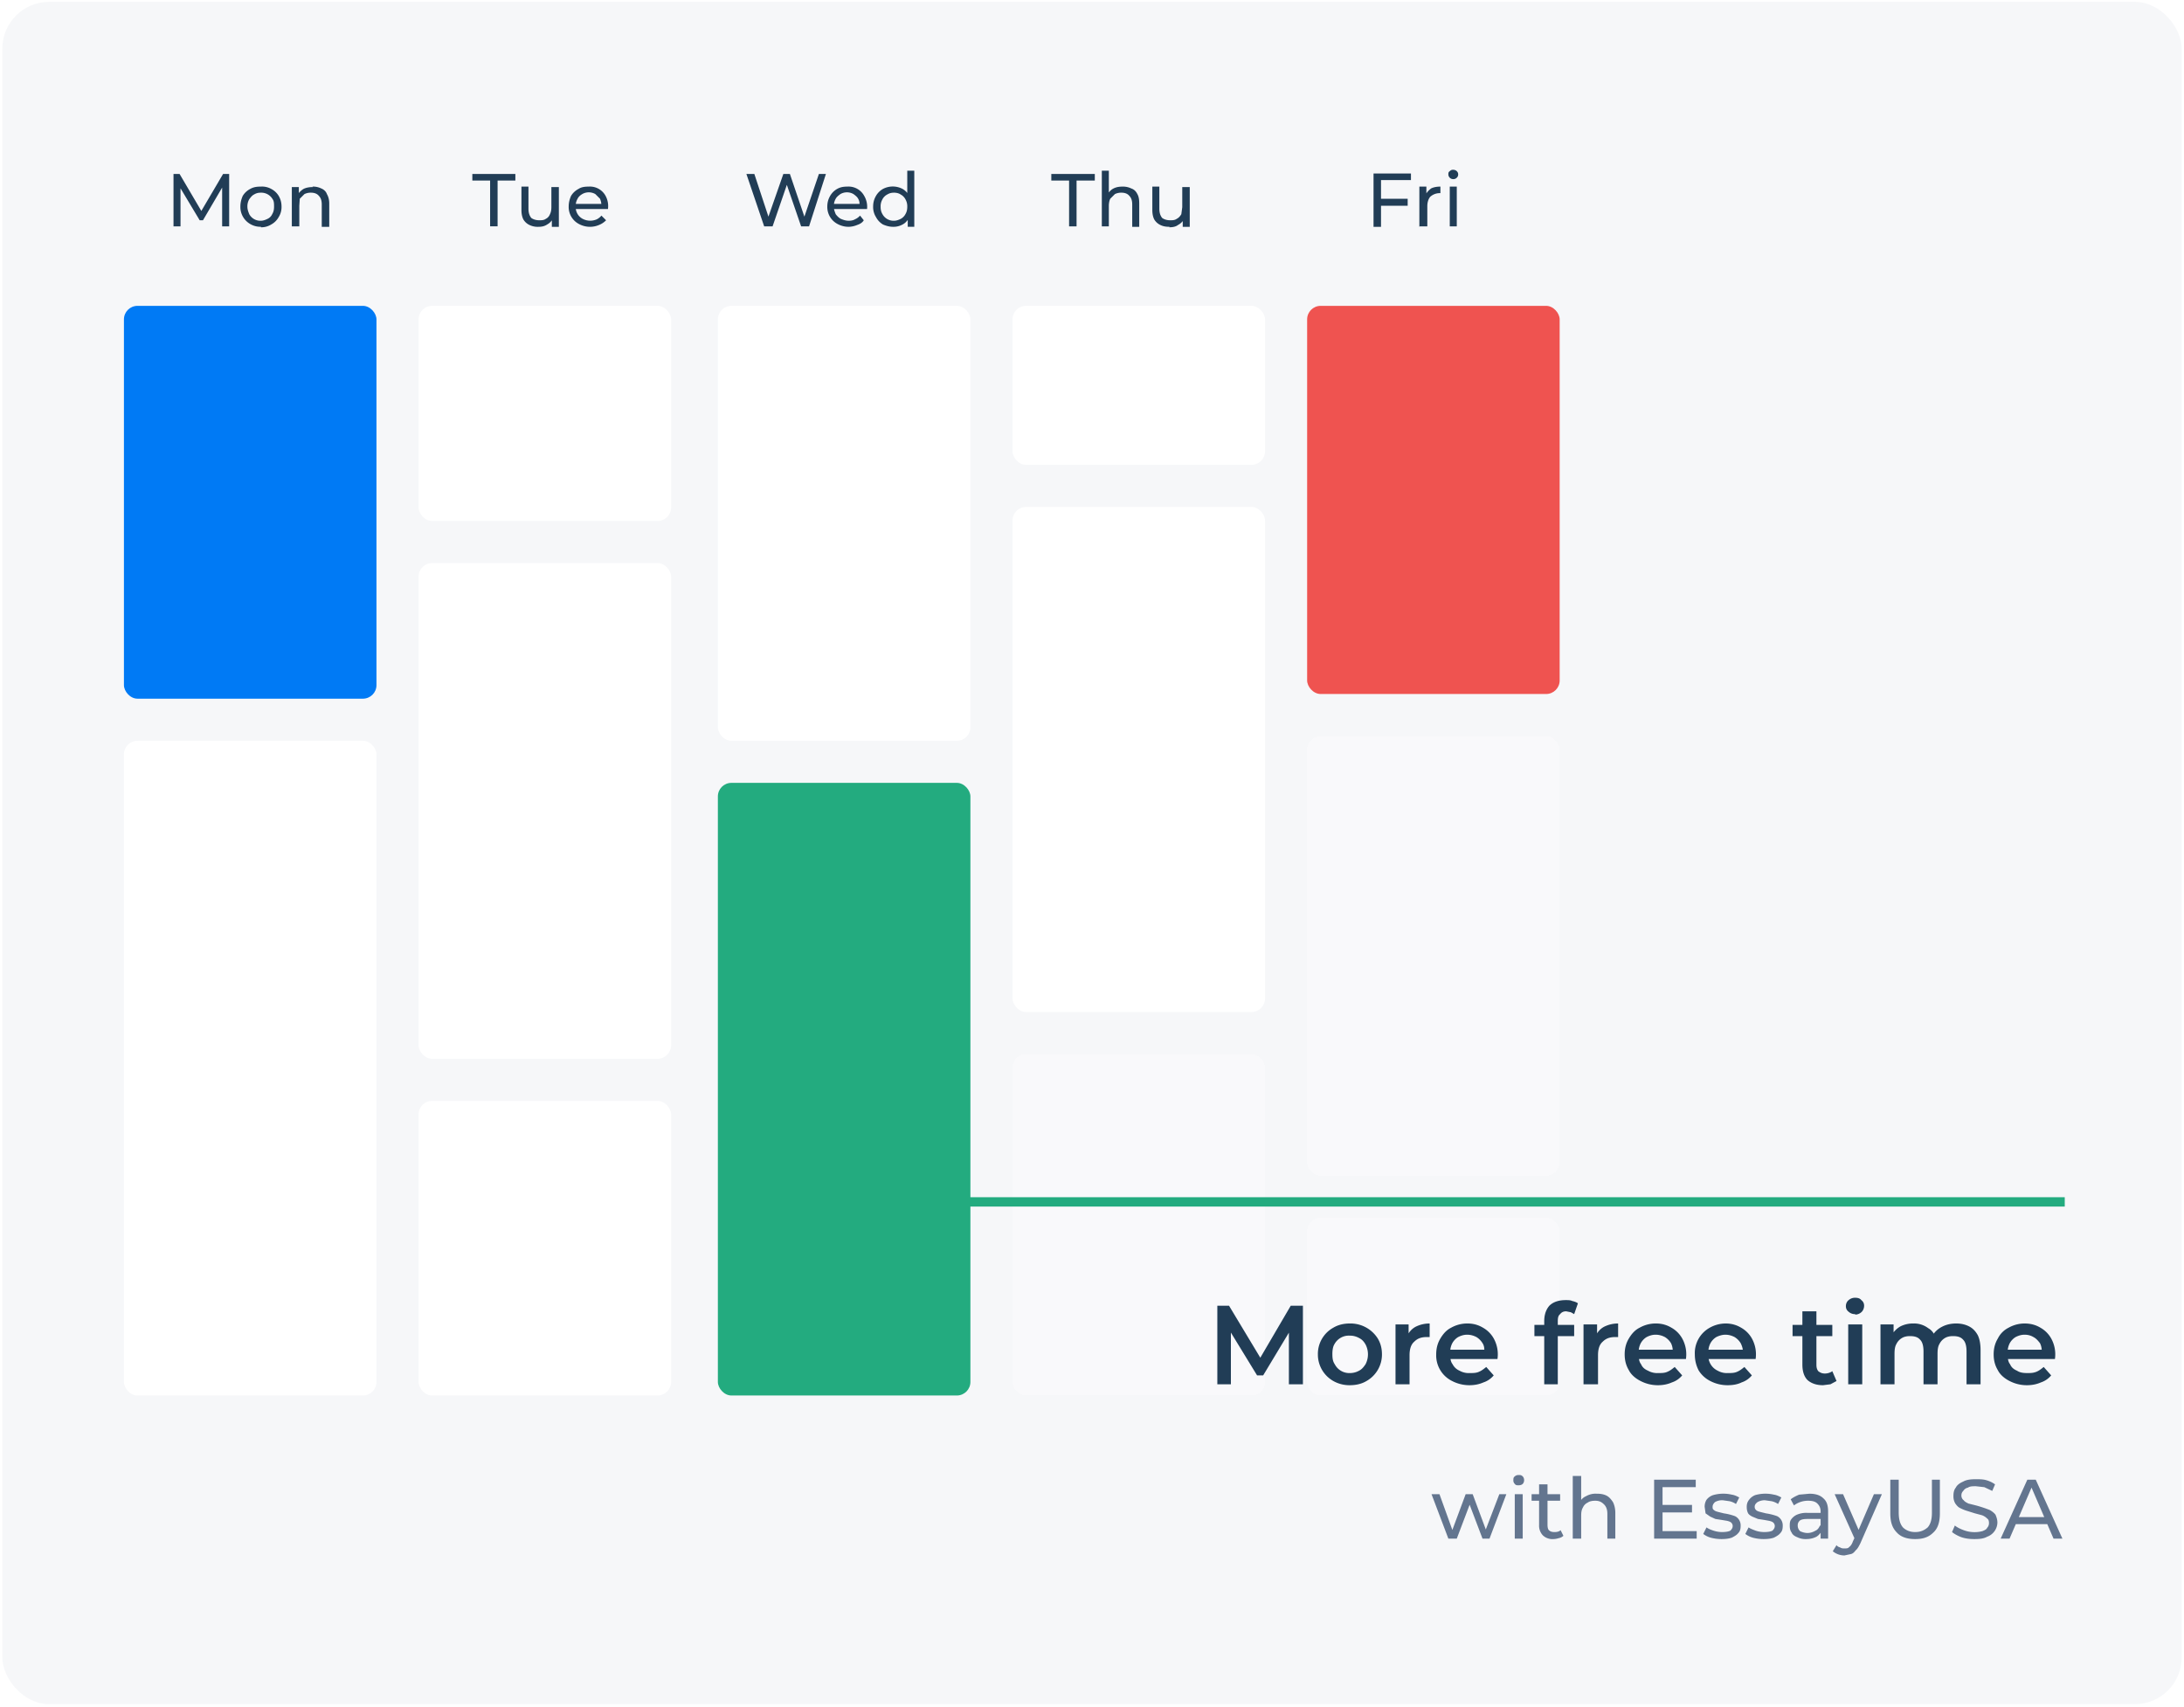
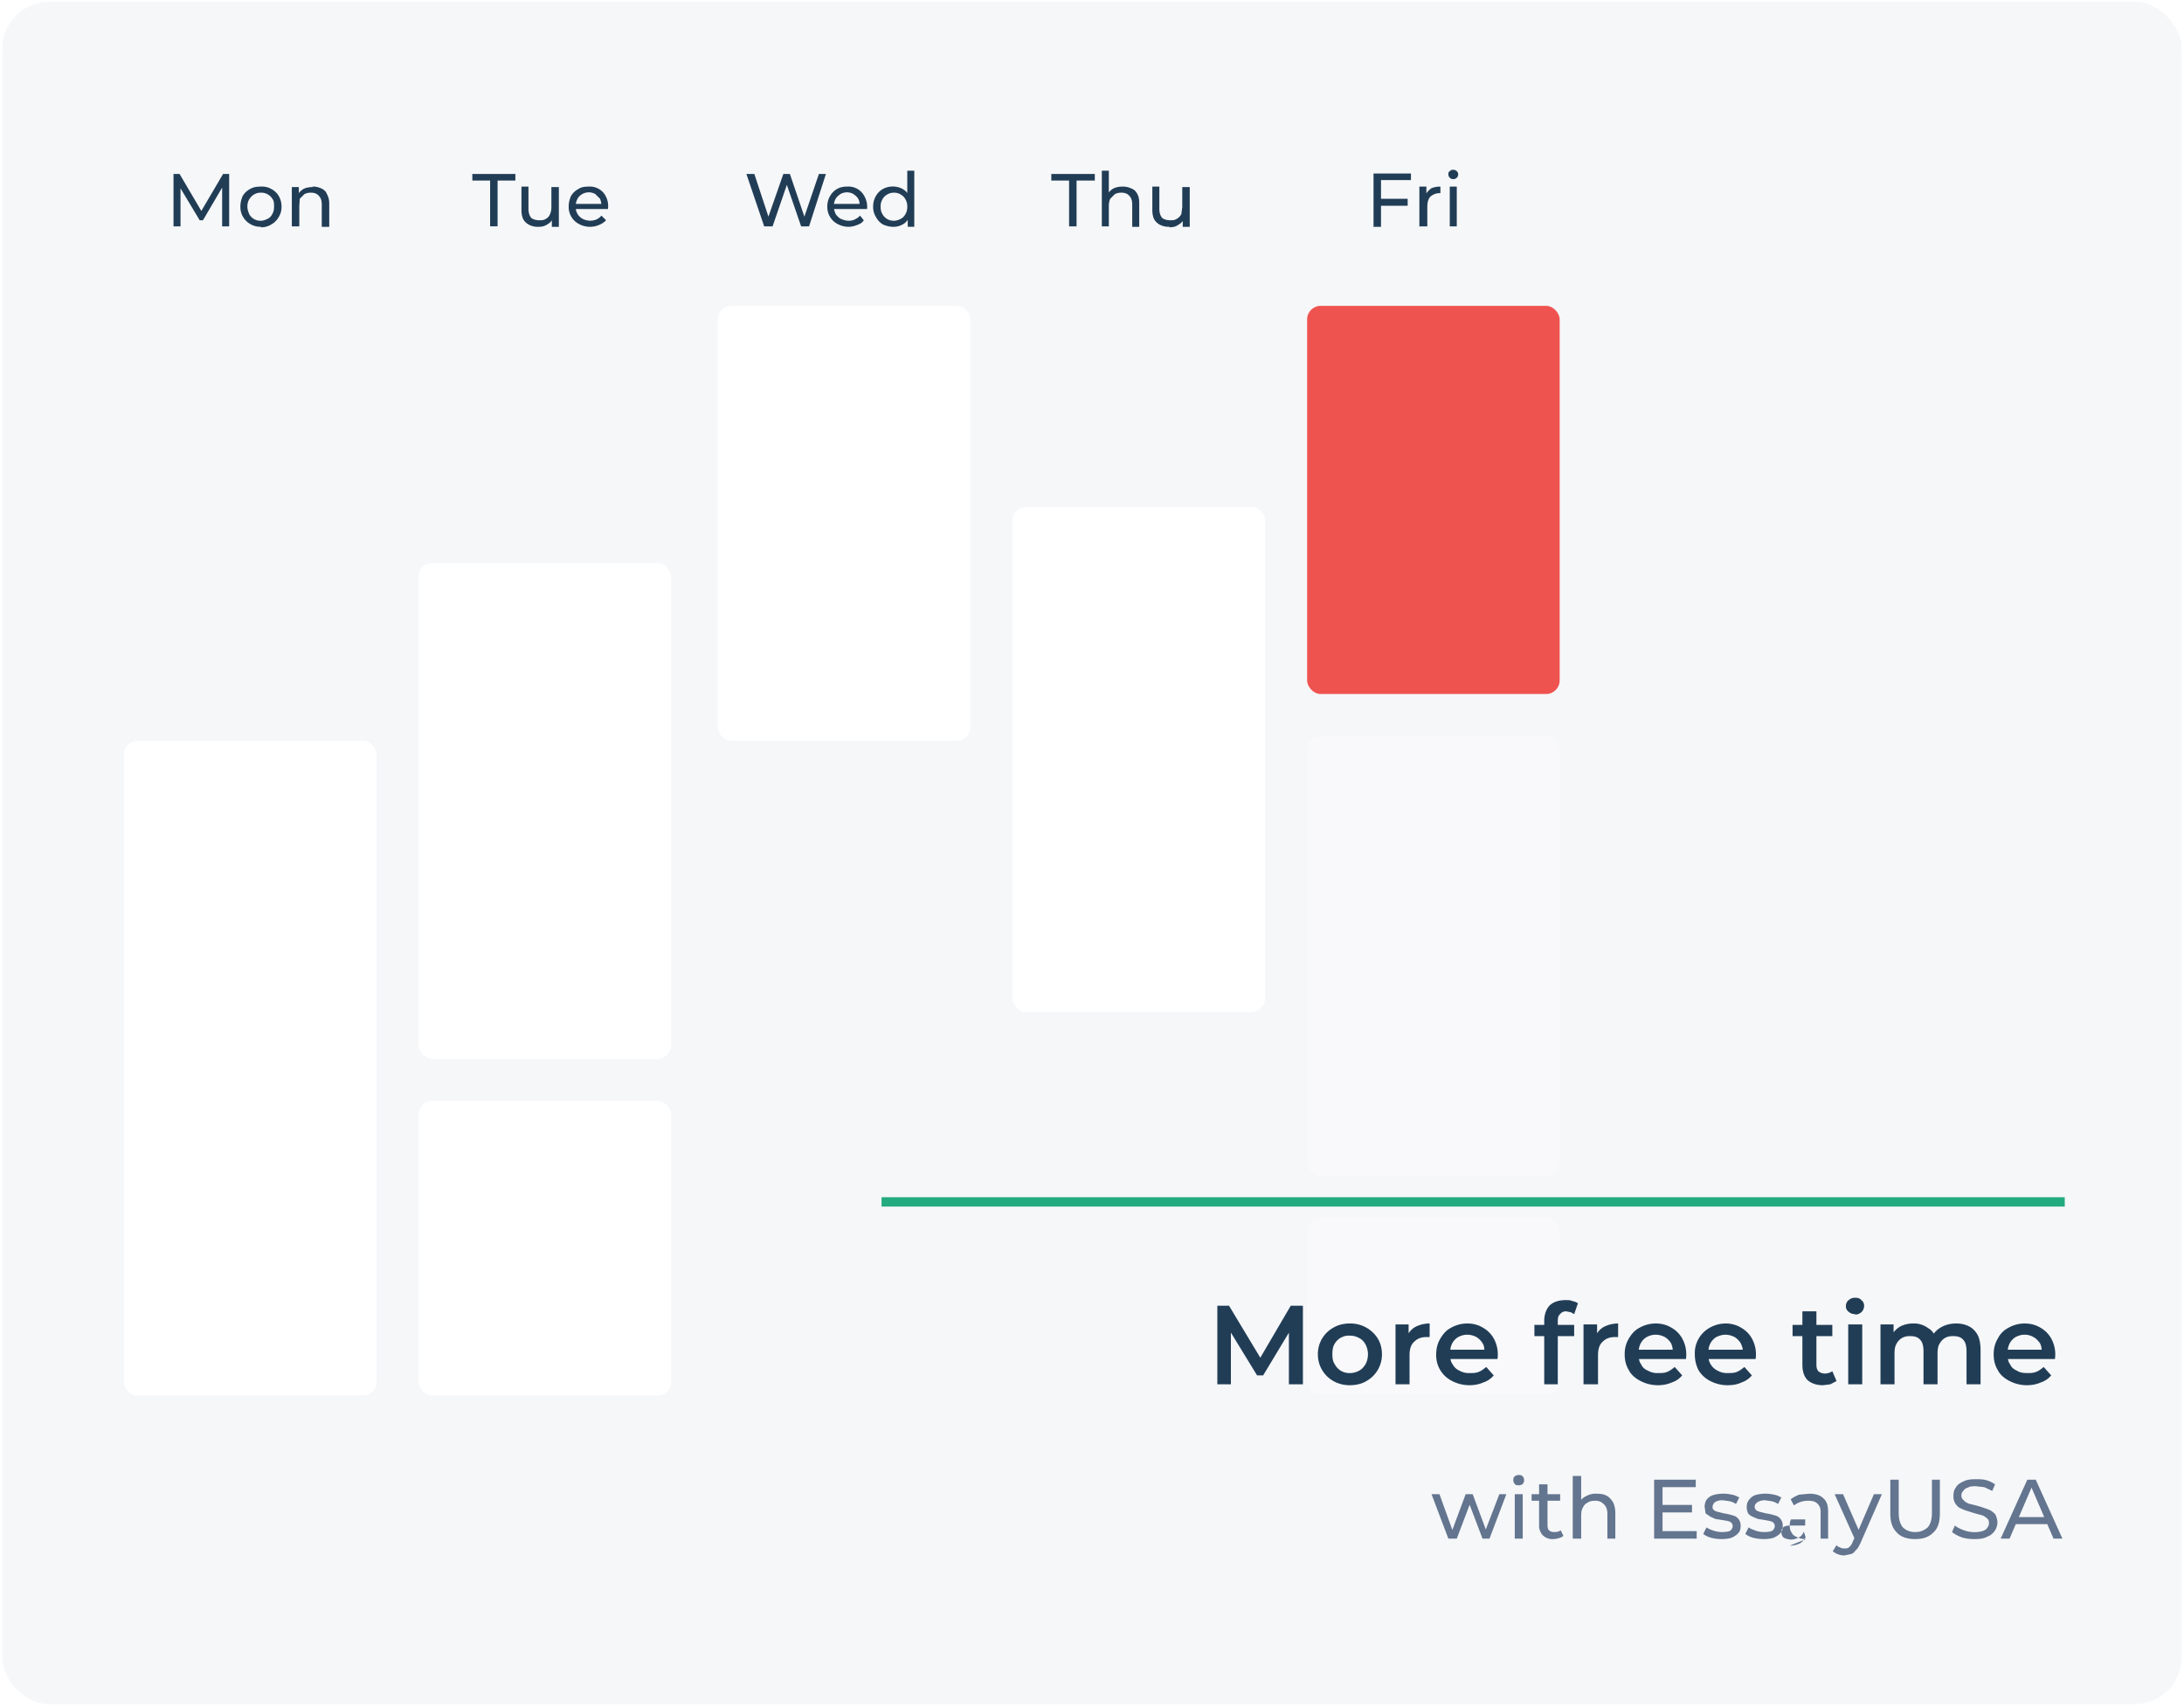
<svg xmlns="http://www.w3.org/2000/svg" width="467" height="365" fill="none">
  <rect width="466" height="364" x=".5" y=".4" fill="#F6F7F9" rx="10" />
  <path fill="#213D56" d="M37.1 48.4V37.2h1.3l5 8.5h-.7l5-8.5H49v11.2h-1.5v-8.8h.3l-4.4 7.5h-.7l-4.5-7.5h.4v8.8h-1.5Zm18.7.1c-.9 0-1.6-.2-2.3-.6a4.2 4.2 0 0 1-2.1-3.7c0-.9.2-1.6.5-2.3a4 4 0 0 1 1.6-1.5c.7-.4 1.4-.5 2.3-.5a4 4 0 0 1 2.2.5 4 4 0 0 1 1.6 1.5c.4.7.6 1.4.6 2.3a4 4 0 0 1-.6 2.2A4 4 0 0 1 58 48a4 4 0 0 1-2.2.6Zm0-1.3c.5 0 1-.2 1.4-.4a2 2 0 0 0 1-1c.3-.5.4-1 .4-1.6 0-.6 0-1.2-.3-1.6a2.8 2.8 0 0 0-2.5-1.4c-.6 0-1 .1-1.5.4-.4.2-.7.6-1 1a3 3 0 0 0-.4 1.6c0 .6.2 1.1.4 1.6a2.7 2.7 0 0 0 2.5 1.4Zm11-7.3a4 4 0 0 1 1.9.4c.5.2 1 .6 1.2 1.2.3.5.5 1.2.5 2v5h-1.6v-4.8c0-.8-.2-1.4-.6-1.8-.4-.5-1-.7-1.7-.7a3 3 0 0 0-1.4.3l-1 1L64 44v4.4h-1.6V40h1.5v2.3l-.3-.6c.3-.5.8-1 1.3-1.3.6-.3 1.3-.4 2-.4Zm38 8.5v-9.8H101v-1.4h9.2v1.4h-3.8v9.8h-1.6Zm10.3.1a4 4 0 0 1-1.9-.4 3 3 0 0 1-1.3-1.2c-.3-.6-.4-1.3-.4-2v-5h1.5v4.7c0 .9.2 1.5.6 2 .4.3 1 .5 1.7.5.5 0 1 0 1.4-.3.4-.2.7-.5.9-1 .2-.4.3-.9.3-1.5V40h1.6v8.5H118v-2.3l.2.6A3 3 0 0 1 117 48c-.6.4-1.2.5-1.9.5Zm11 0a5 5 0 0 1-2.3-.6 4.1 4.1 0 0 1-2.2-3.7c0-.9.2-1.6.5-2.3a4 4 0 0 1 1.6-1.5c.6-.4 1.3-.5 2.2-.5a3.8 3.8 0 0 1 3.6 2 4.6 4.6 0 0 1 .5 2.8h-7.2v-1.1h6.4l-.6.4c0-.6-.1-1-.3-1.5l-1-1a2.8 2.8 0 0 0-2.8 0c-.5.3-.8.6-1 1a3 3 0 0 0-.4 1.5v.3a2.8 2.8 0 0 0 1.5 2.5 3.5 3.5 0 0 0 3 .1 3 3 0 0 0 1-.8l1 1c-.5.5-1 .8-1.5 1a5 5 0 0 1-2 .4Zm37.3-.1-3.8-11.2h1.7l3.4 10.3h-.8l3.6-10.3h1.4l3.5 10.3h-.8l3.5-10.3h1.5L173 48.4h-1.7l-3.3-9.6h.5l-3.3 9.6h-1.7Zm18.1.1a5 5 0 0 1-2.4-.6 4.1 4.1 0 0 1-2.2-3.7c0-.9.2-1.6.6-2.3a4 4 0 0 1 1.5-1.5c.7-.4 1.4-.5 2.2-.5a3.8 3.8 0 0 1 3.6 2 4.6 4.6 0 0 1 .6 2.8H178v-1.1h6.5l-.7.4c0-.6 0-1-.3-1.5-.2-.4-.6-.7-1-1a2.8 2.8 0 0 0-2.8 0c-.4.3-.8.6-1 1a3 3 0 0 0-.4 1.5v.3c0 .5.2 1 .4 1.5.3.4.7.8 1.1 1 .5.2 1 .4 1.7.4.5 0 1-.1 1.3-.3a3 3 0 0 0 1.1-.8l.8 1c-.3.5-.8.8-1.4 1a5 5 0 0 1-1.9.4Zm9.5 0c-.8 0-1.5-.2-2.2-.5a4 4 0 0 1-1.5-1.6 4 4 0 0 1-.6-2.2c0-.9.2-1.6.6-2.3a4 4 0 0 1 1.5-1.5 4.5 4.5 0 0 1 4.2 0c.5.3 1 .7 1.3 1.4.4.6.6 1.4.6 2.4a5 5 0 0 1-.5 2.4c-.4.6-.8 1.1-1.4 1.4a4 4 0 0 1-2 .5Zm.2-1.3c.5 0 1-.2 1.4-.4.4-.2.8-.6 1-1 .3-.5.4-1 .4-1.6a3 3 0 0 0-.4-1.6c-.2-.4-.6-.8-1-1-.4-.3-1-.4-1.4-.4-.6 0-1 .1-1.5.4-.4.2-.8.6-1 1a3 3 0 0 0-.4 1.6c0 .6.1 1.1.4 1.6a2.7 2.7 0 0 0 2.5 1.4Zm2.9 1.2v-4.3l-.1-2v-5.6h1.5v12h-1.4Zm34.5 0v-9.8h-3.8v-1.4h9.3v1.4h-3.9v9.8h-1.6Zm11.5-8.5a4 4 0 0 1 1.8.4c.6.2 1 .6 1.3 1.2.3.5.4 1.2.4 2v5h-1.5v-4.8c0-.8-.2-1.4-.6-1.8-.4-.5-1-.7-1.7-.7a3 3 0 0 0-1.4.3l-1 1c-.2.4-.3 1-.3 1.5v4.4h-1.5V36.5h1.5v5.7l-.3-.6c.3-.5.7-1 1.3-1.3.6-.3 1.2-.4 2-.4Zm10 8.6c-.8 0-1.4-.1-2-.4a3 3 0 0 1-1.3-1.2c-.3-.6-.4-1.3-.4-2v-5h1.5v4.7c0 .9.2 1.5.6 2 .4.3 1 .5 1.7.5.5 0 1 0 1.4-.3.4-.2.7-.5 1-1l.2-1.5V40h1.6v8.5h-1.5v-2.3l.3.6a3 3 0 0 1-1.3 1.3c-.5.4-1.2.5-1.9.5Zm45.1-6h5.8V44h-5.8v-1.4Zm.1 6h-1.6V37.1h8v1.4h-6.4v9.8Zm8.2 0v-8.6h1.5v2.3l-.2-.5c.3-.6.7-1 1.2-1.4.6-.3 1.3-.4 2-.4v1.4h-.2a3 3 0 0 0-2 .8c-.4.5-.6 1.2-.6 2v4.3h-1.6Zm6.5 0v-8.6h1.5v8.5H310Zm.7-10.2a1 1 0 0 1-.7-.3 1 1 0 0 1-.3-.7c0-.3 0-.5.3-.7.2-.2.4-.3.7-.3.3 0 .6.1.8.3.2.2.3.4.3.7 0 .3-.1.5-.3.7a1 1 0 0 1-.8.3Z" />
  <g filter="url(#a)">
-     <rect width="54" height="84" x="26.5" y="62.4" fill="#007AF5" rx="2.9" />
-   </g>
+     </g>
  <g filter="url(#b)">
-     <rect width="54" height="46" x="89.5" y="62.4" fill="#fff" rx="2.9" />
-   </g>
+     </g>
  <g filter="url(#c)">
    <rect width="54" height="140" x="26.5" y="155.4" fill="#fff" rx="2.9" />
  </g>
  <g filter="url(#d)">
    <rect width="54" height="93" x="153.5" y="62.4" fill="#fff" rx="2.9" />
  </g>
  <g filter="url(#e)">
-     <rect width="54" height="34" x="216.5" y="62.4" fill="#fff" rx="2.9" />
-   </g>
+     </g>
  <g filter="url(#f)">
    <rect width="54" height="108" x="216.5" y="105.4" fill="#fff" rx="2.9" />
  </g>
  <g filter="url(#g)">
    <rect width="54" height="83" x="279.5" y="62.4" fill="#EF5350" rx="2.9" />
  </g>
  <g filter="url(#h)">
    <rect width="54" height="94" x="279.5" y="154.4" fill="#fff" fill-opacity=".3" rx="2.9" shape-rendering="crispEdges" />
  </g>
  <g filter="url(#i)">
    <rect width="54" height="38" x="279.5" y="257.4" fill="#fff" fill-opacity=".3" rx="2.9" shape-rendering="crispEdges" />
  </g>
  <g filter="url(#j)">
-     <rect width="54" height="73" x="216.5" y="222.4" fill="#fff" fill-opacity=".3" rx="2.9" shape-rendering="crispEdges" />
-   </g>
+     </g>
  <g filter="url(#k)">
-     <rect width="54" height="131" x="153.5" y="164.4" fill="#23AB7F" rx="2.9" />
-   </g>
+     </g>
  <g filter="url(#l)">
    <rect width="54" height="106" x="89.5" y="117.4" fill="#fff" rx="2.9" />
  </g>
  <g filter="url(#m)">
    <rect width="54" height="63" x="89.5" y="232.4" fill="#fff" rx="2.9" />
  </g>
  <g filter="url(#n)">
    <path stroke="#23AB7F" stroke-width="2" d="M188.5 253h253" />
  </g>
  <path fill="#213D56" d="M260.3 296v-16.8h2.5l7.4 12.3h-1.4l7.2-12.3h2.6V296h-3v-12.2h.7l-6.2 10.3h-1.3l-6.3-10.3h.7V296h-3Zm28.3.2a7 7 0 0 1-3.5-.9 6.5 6.5 0 0 1-3.3-5.7 6.4 6.4 0 0 1 3.3-5.7c1-.6 2.2-.9 3.5-.9a6.9 6.9 0 0 1 6 3.2c.6 1 .9 2.1.9 3.4a6.5 6.5 0 0 1-3.3 5.7c-1 .6-2.2.9-3.6.9Zm0-2.6a4 4 0 0 0 2-.5c.6-.3 1-.8 1.4-1.4a4.6 4.6 0 0 0 0-4.2c-.4-.7-.8-1.1-1.4-1.4a4 4 0 0 0-2-.5 3.5 3.5 0 0 0-3.3 1.9c-.3.5-.4 1.3-.4 2 0 1 .1 1.6.5 2.2a3.5 3.5 0 0 0 3.3 1.9Zm9.8 2.4v-12.8h2.8v3.5l-.3-1a4 4 0 0 1 1.8-2c.8-.4 1.8-.7 3-.7v2.9h-.6c-1.2 0-2 .3-2.7 1-.7.6-1 1.6-1 2.9v6.2h-3Zm15.8.2a8 8 0 0 1-3.7-.9 6.1 6.1 0 0 1-3.4-5.7c0-1.3.3-2.4.9-3.4.6-1 1.3-1.8 2.3-2.3a7 7 0 0 1 3.5-.9c1.2 0 2.3.3 3.3.9a6 6 0 0 1 2.3 2.3 7 7 0 0 1 .8 4.4h-10.7v-2h9.1l-1.2.6c0-.8 0-1.4-.4-2a4 4 0 0 0-1.3-1.3c-.6-.3-1.2-.5-2-.5-.7 0-1.3.2-1.9.5-.5.3-1 .8-1.3 1.4a4 4 0 0 0-.4 2v.4c0 .8.1 1.5.5 2a3 3 0 0 0 1.5 1.4 4 4 0 0 0 2.2.5c.7 0 1.4 0 2-.3.5-.2 1-.6 1.5-1l1.6 1.8c-.6.7-1.3 1.2-2.2 1.5-.9.4-1.9.6-3 .6Zm16-.2v-13.5c0-1.4.4-2.5 1.1-3.3.8-.8 2-1.2 3.5-1.2.5 0 1 0 1.4.2.5.1 1 .3 1.2.5l-.8 2.3-.7-.4-1-.2c-.6 0-1 .2-1.3.6-.4.3-.5.8-.5 1.5V296h-3Zm-2.1-10.3v-2.4h8.5v2.4h-8.5Zm10.5 10.3v-12.8h2.9v3.5l-.3-1a4 4 0 0 1 1.8-2c.8-.4 1.8-.7 3-.7v2.9h-.6c-1.2 0-2 .3-2.7 1-.7.6-1 1.6-1 2.9v6.2h-3Zm16 .2a8 8 0 0 1-3.8-.9c-1-.5-2-1.3-2.5-2.3-.6-1-.9-2.1-.9-3.4 0-1.3.3-2.4.9-3.4.6-1 1.3-1.8 2.3-2.3a7 7 0 0 1 3.5-.9c1.2 0 2.3.3 3.3.9a6 6 0 0 1 2.3 2.3 7 7 0 0 1 .8 4.4h-10.7v-2h9.1l-1.2.6c0-.8-.1-1.4-.4-2a4 4 0 0 0-1.3-1.3c-.6-.3-1.2-.5-2-.5-.7 0-1.3.2-1.9.5-.5.3-1 .8-1.3 1.4a4 4 0 0 0-.4 2v.4c0 .8.1 1.5.5 2 .3.7.8 1.1 1.5 1.4a4 4 0 0 0 2.2.5c.7 0 1.4 0 2-.3.5-.2 1-.6 1.5-1l1.6 1.8c-.6.7-1.3 1.2-2.2 1.5-.9.4-1.9.6-3 .6Zm14.8 0a8 8 0 0 1-3.7-.9c-1-.5-1.9-1.3-2.5-2.3-.5-1-.8-2.1-.8-3.4a6.2 6.2 0 0 1 3.2-5.7 7 7 0 0 1 3.4-.9c1.2 0 2.3.3 3.3.9a6 6 0 0 1 2.3 2.3 7 7 0 0 1 .8 4.4h-10.7v-2h9.1l-1.1.6c0-.8-.2-1.4-.5-2a4 4 0 0 0-1.3-1.3c-.6-.3-1.2-.5-2-.5-.6 0-1.3.2-1.9.5-.5.3-1 .8-1.3 1.4a4 4 0 0 0-.4 2v.4a3.5 3.5 0 0 0 2 3.4 4 4 0 0 0 2.2.5c.7 0 1.4 0 2-.3.5-.2 1-.6 1.5-1l1.6 1.8c-.6.7-1.3 1.2-2.2 1.5-.8.4-1.8.6-3 .6Zm20.4 0c-1.4 0-2.5-.4-3.3-1.1-.7-.7-1.1-1.8-1.1-3.3v-11.4h3v11.4c0 .6.1 1 .4 1.4.4.3.8.5 1.4.5.6 0 1.2-.2 1.6-.5l.9 2.1-1.3.7-1.6.2Zm-6.5-10.5v-2.4h8.5v2.4h-8.5Zm11.9 10.3v-12.8h3V296h-3Zm1.5-15a2 2 0 0 1-1.4-.5c-.4-.3-.6-.7-.6-1.2s.2-1 .6-1.3a2 2 0 0 1 1.4-.5c.5 0 1 .1 1.3.5.4.3.6.7.6 1.2s-.2 1-.5 1.3a2 2 0 0 1-1.4.6Zm21.6 2c1 0 1.9.2 2.7.6.8.4 1.4 1 1.9 1.9.4.8.6 1.9.6 3.2v7.3h-3v-7c0-1.1-.2-2-.7-2.5-.5-.6-1.2-.8-2.2-.8-.6 0-1.2.1-1.7.4a3 3 0 0 0-1.2 1.3c-.3.5-.4 1.2-.4 2.1v6.5h-3v-7c0-1.1-.2-2-.7-2.5-.5-.6-1.2-.8-2.2-.8-.6 0-1.2.1-1.7.4a3 3 0 0 0-1.2 1.3c-.3.5-.4 1.2-.4 2.1v6.5h-3v-12.8h2.8v3.4l-.5-1c.5-.8 1.1-1.5 2-2a6 6 0 0 1 2.7-.6 5 5 0 0 1 3.2 1c.9.5 1.5 1.4 1.7 2.6l-1.1-.4a5 5 0 0 1 2-2.3c1-.6 2.1-.9 3.4-.9Zm15.1 13.2a8 8 0 0 1-3.7-.9c-1-.5-2-1.3-2.5-2.3-.6-1-.9-2.1-.9-3.4 0-1.3.3-2.4.9-3.4.5-1 1.3-1.8 2.3-2.3a7 7 0 0 1 3.4-.9c1.3 0 2.4.3 3.4.9a6 6 0 0 1 2.3 2.3 7 7 0 0 1 .8 4.4h-10.7v-2h9.1l-1.2.6c0-.8-.1-1.4-.4-2-.4-.5-.8-1-1.4-1.3-.5-.3-1.1-.5-1.9-.5-.7 0-1.3.2-1.9.5-.5.3-1 .8-1.3 1.4a4 4 0 0 0-.4 2v.4c0 .8.1 1.5.5 2 .3.7.8 1.1 1.5 1.4.6.4 1.3.5 2.2.5.7 0 1.3 0 2-.3.5-.2 1-.6 1.5-1l1.6 1.8c-.6.7-1.3 1.2-2.2 1.5-.9.4-1.9.6-3 .6Z" />
-   <path fill="#63758F" d="m309.7 329-3.6-9.5h1.7l3.1 8.6h-.7l3.2-8.6h1.5l3.2 8.6h-.8l3.3-8.6h1.5l-3.6 9.5H317l-3-7.9h.5l-3 7.9h-1.7Zm14.2 0v-9.5h1.7v9.5h-1.7Zm.8-11.4c-.3 0-.6 0-.8-.3a1 1 0 0 1-.3-.8c0-.3 0-.6.3-.8.2-.2.5-.3.8-.3.4 0 .6 0 .9.3.2.2.3.5.3.8 0 .3-.1.6-.3.8-.2.2-.5.3-.9.3Zm7.5 11.5a3 3 0 0 1-2.3-.8 3 3 0 0 1-.8-2.2v-8.7h1.8v8.6c0 .6.1 1 .3 1.2.3.3.7.4 1.2.4s1-.1 1.3-.4l.6 1.2a2 2 0 0 1-1 .5 4 4 0 0 1-1.1.2Zm-4.7-8.2v-1.4h6.1v1.4h-6Zm14-1.5c.7 0 1.4.1 2 .4.6.3 1 .8 1.4 1.4.3.6.5 1.4.5 2.3v5.5h-1.7v-5.3c0-1-.3-1.6-.7-2-.5-.5-1-.8-1.9-.8-.6 0-1.2.1-1.6.4a2 2 0 0 0-1 1c-.3.5-.4 1-.4 1.8v4.9h-1.8v-13.4h1.8v6.4l-.4-.6c.3-.7.8-1.2 1.5-1.5a4 4 0 0 1 2.2-.5Zm13.8 2.4h6.5v1.6h-6.5v-1.6Zm.2 5.6h7.3v1.6h-9.1v-12.6h8.9v1.6h-7.1v9.4Zm12.6 1.7a9 9 0 0 1-2.3-.3c-.7-.2-1.2-.5-1.6-.8l.7-1.4c.4.3.9.5 1.5.7a6 6 0 0 0 1.8.3c.8 0 1.4-.1 1.8-.3.3-.3.5-.6.5-1a1 1 0 0 0-.3-.7c-.2-.2-.5-.3-.9-.4l-1.2-.2-1.3-.2-1.1-.5-1-.7-.2-1.4c0-.5.1-1 .4-1.5a3 3 0 0 1 1.4-1 8 8 0 0 1 4-.1c.7.1 1.2.4 1.6.6l-.7 1.4a4 4 0 0 0-1.4-.6l-1.4-.2a3 3 0 0 0-1.7.4c-.3.3-.5.6-.5 1 0 .3 0 .5.3.7.2.2.5.3.9.4l1.2.3a12.3 12.3 0 0 1 2.4.6 2.2 2.2 0 0 1 1.2 2c0 .7-.1 1.2-.5 1.6-.3.4-.8.7-1.4 1-.6.2-1.3.3-2.2.3Zm9 0a9 9 0 0 1-2.3-.3c-.7-.2-1.2-.5-1.6-.8l.7-1.4c.4.3 1 .5 1.5.7a6 6 0 0 0 1.8.3c.8 0 1.4-.1 1.8-.3.3-.3.5-.6.5-1a1 1 0 0 0-.3-.7c-.2-.2-.5-.3-.9-.4l-1.1-.2-1.3-.2-1.2-.5c-.4-.2-.7-.4-.9-.7-.2-.4-.3-.8-.3-1.4 0-.5.1-1 .5-1.5a3 3 0 0 1 1.3-1 8 8 0 0 1 4-.1c.7.1 1.2.4 1.6.6l-.7 1.4a4 4 0 0 0-1.4-.6l-1.4-.2a3 3 0 0 0-1.6.4c-.4.3-.6.6-.6 1 0 .3.1.5.3.7.2.2.5.3.9.4l1.2.3a12.3 12.3 0 0 1 2.4.6 2.2 2.2 0 0 1 1.2 2c0 .7-.1 1.2-.5 1.6-.3.4-.8.7-1.4 1-.6.2-1.3.3-2.2.3Zm12.2-.1v-5.8c0-.8-.3-1.3-.7-1.7-.4-.4-1-.6-2-.6a5 5 0 0 0-3 1l-.7-1.3c.5-.4 1.1-.7 1.8-1l2.2-.2c1.3 0 2.3.3 3 1 .7.6 1 1.5 1 2.8v5.8h-1.6Zm-3.1.1a4 4 0 0 1-1.9-.4c-.5-.2-1-.5-1.2-1-.3-.4-.4-.9-.4-1.4 0-.5 0-1 .3-1.4a3 3 0 0 1 1.2-1 5 5 0 0 1 2.3-.4h3v1.3h-3c-.8 0-1.4.1-1.7.4-.3.3-.4.6-.4 1 0 .5.2.9.5 1.2.4.2 1 .4 1.6.4.6 0 1.2-.2 1.7-.5.5-.2.8-.7 1-1.2l.4 1.2c-.3.5-.7 1-1.2 1.3-.6.3-1.3.5-2.2.5Zm8.2 3.5a3.9 3.9 0 0 1-2.5-.9l.8-1.3c.2.3.5.4.8.5.3.2.6.2.9.2.4 0 .8 0 1-.3.3-.2.6-.6.8-1.2l.6-1.3.2-.2 3.7-8.6h1.7l-4.6 10.5c-.3.6-.6 1.2-1 1.5-.3.4-.6.7-1 .8l-1.4.3Zm2.3-3.3-4.4-9.8h1.8l3.7 8.5-1.1 1.3Zm12.8-.2c-1.6 0-3-.4-3.9-1.4-1-1-1.4-2.3-1.4-4.1v-7.2h1.8v7c0 1.5.3 2.5.9 3.2.6.6 1.5 1 2.6 1 1.2 0 2-.4 2.7-1 .6-.7.9-1.7.9-3.1v-7.1h1.7v7.2c0 1.8-.4 3.2-1.4 4.1-1 1-2.2 1.4-3.9 1.4Zm12.7 0c-1 0-1.9-.1-2.8-.4-.8-.3-1.5-.7-2-1.1l.6-1.4c.5.4 1.1.7 1.9 1a6.6 6.6 0 0 0 4 .2c.5-.2.9-.4 1-.7.3-.3.4-.7.4-1 0-.5-.1-.8-.4-1a3 3 0 0 0-1.1-.7l-1.5-.4-1.6-.5a8 8 0 0 1-1.5-.6c-.5-.2-.8-.6-1.1-1a3 3 0 0 1-.4-1.6c0-.7.1-1.3.5-1.8.3-.6.9-1 1.6-1.3.7-.4 1.6-.5 2.7-.5.7 0 1.5 0 2.2.2a6 6 0 0 1 1.9.9l-.6 1.4-1.7-.8-1.8-.2c-.7 0-1.3 0-1.7.3-.5.1-.8.4-1 .7-.3.3-.4.6-.4 1s.2.8.5 1c.2.3.6.5 1 .7l1.6.4a26.7 26.7 0 0 1 3 1c.5.3.9.6 1.2 1 .2.5.4 1 .4 1.7a3.3 3.3 0 0 1-2.2 3c-.7.4-1.6.5-2.7.5Zm5.6-.1 5.7-12.6h1.8L441 329h-1.9l-5-11.6h.6l-5 11.6h-1.9Zm2.4-3.1.5-1.5h7.1l.5 1.5h-8Z" />
+   <path fill="#63758F" d="m309.7 329-3.6-9.5h1.7l3.1 8.6h-.7l3.2-8.6h1.5l3.2 8.6h-.8l3.3-8.6h1.5l-3.6 9.5H317l-3-7.9h.5l-3 7.9h-1.7Zm14.2 0v-9.5h1.7v9.5h-1.7Zm.8-11.4c-.3 0-.6 0-.8-.3a1 1 0 0 1-.3-.8c0-.3 0-.6.3-.8.2-.2.5-.3.8-.3.4 0 .6 0 .9.3.2.2.3.5.3.8 0 .3-.1.6-.3.8-.2.2-.5.3-.9.3Zm7.5 11.5a3 3 0 0 1-2.3-.8 3 3 0 0 1-.8-2.2v-8.7h1.8v8.6c0 .6.1 1 .3 1.2.3.3.7.4 1.2.4s1-.1 1.3-.4l.6 1.2a2 2 0 0 1-1 .5 4 4 0 0 1-1.1.2Zm-4.7-8.2v-1.4h6.1v1.4h-6Zm14-1.5c.7 0 1.4.1 2 .4.6.3 1 .8 1.4 1.4.3.6.5 1.4.5 2.3v5.5h-1.7v-5.3c0-1-.3-1.6-.7-2-.5-.5-1-.8-1.9-.8-.6 0-1.2.1-1.6.4a2 2 0 0 0-1 1c-.3.5-.4 1-.4 1.8v4.9h-1.8v-13.4h1.8v6.4l-.4-.6c.3-.7.8-1.2 1.5-1.5a4 4 0 0 1 2.2-.5Zm13.8 2.4h6.5v1.6h-6.5v-1.6Zm.2 5.6h7.3v1.6h-9.1v-12.6h8.9v1.6h-7.1v9.4Zm12.6 1.7a9 9 0 0 1-2.3-.3c-.7-.2-1.2-.5-1.6-.8l.7-1.4c.4.3.9.5 1.5.7a6 6 0 0 0 1.8.3c.8 0 1.4-.1 1.8-.3.3-.3.5-.6.5-1a1 1 0 0 0-.3-.7c-.2-.2-.5-.3-.9-.4l-1.2-.2-1.3-.2-1.1-.5-1-.7-.2-1.4c0-.5.1-1 .4-1.5a3 3 0 0 1 1.4-1 8 8 0 0 1 4-.1c.7.1 1.2.4 1.6.6l-.7 1.4a4 4 0 0 0-1.4-.6l-1.4-.2a3 3 0 0 0-1.7.4c-.3.3-.5.6-.5 1 0 .3 0 .5.3.7.2.2.5.3.9.4l1.2.3a12.3 12.3 0 0 1 2.4.6 2.2 2.2 0 0 1 1.2 2c0 .7-.1 1.2-.5 1.6-.3.4-.8.7-1.4 1-.6.2-1.3.3-2.2.3Zm9 0a9 9 0 0 1-2.3-.3c-.7-.2-1.2-.5-1.6-.8l.7-1.4c.4.3 1 .5 1.5.7a6 6 0 0 0 1.8.3c.8 0 1.4-.1 1.8-.3.3-.3.5-.6.5-1a1 1 0 0 0-.3-.7c-.2-.2-.5-.3-.9-.4l-1.1-.2-1.3-.2-1.2-.5c-.4-.2-.7-.4-.9-.7-.2-.4-.3-.8-.3-1.4 0-.5.1-1 .5-1.5a3 3 0 0 1 1.3-1 8 8 0 0 1 4-.1c.7.1 1.2.4 1.6.6l-.7 1.4a4 4 0 0 0-1.4-.6l-1.4-.2a3 3 0 0 0-1.6.4c-.4.3-.6.6-.6 1 0 .3.1.5.3.7.2.2.5.3.9.4l1.2.3a12.3 12.3 0 0 1 2.4.6 2.2 2.2 0 0 1 1.2 2c0 .7-.1 1.2-.5 1.6-.3.4-.8.7-1.4 1-.6.2-1.3.3-2.2.3Zm12.2-.1v-5.8c0-.8-.3-1.3-.7-1.7-.4-.4-1-.6-2-.6a5 5 0 0 0-3 1l-.7-1.3c.5-.4 1.1-.7 1.8-1l2.2-.2c1.3 0 2.3.3 3 1 .7.6 1 1.5 1 2.8v5.8h-1.6Zm-3.1.1a4 4 0 0 1-1.9-.4c-.5-.2-1-.5-1.2-1-.3-.4-.4-.9-.4-1.4 0-.5 0-1 .3-1.4h3v1.3h-3c-.8 0-1.4.1-1.7.4-.3.3-.4.6-.4 1 0 .5.2.9.5 1.2.4.2 1 .4 1.6.4.6 0 1.2-.2 1.7-.5.5-.2.8-.7 1-1.2l.4 1.2c-.3.5-.7 1-1.2 1.3-.6.3-1.3.5-2.2.5Zm8.2 3.5a3.9 3.9 0 0 1-2.5-.9l.8-1.3c.2.3.5.4.8.5.3.2.6.2.9.2.4 0 .8 0 1-.3.3-.2.6-.6.8-1.2l.6-1.3.2-.2 3.7-8.6h1.7l-4.6 10.5c-.3.6-.6 1.2-1 1.5-.3.4-.6.7-1 .8l-1.4.3Zm2.3-3.3-4.4-9.8h1.8l3.7 8.5-1.1 1.3Zm12.8-.2c-1.6 0-3-.4-3.9-1.4-1-1-1.4-2.3-1.4-4.1v-7.2h1.8v7c0 1.5.3 2.5.9 3.2.6.6 1.5 1 2.6 1 1.2 0 2-.4 2.7-1 .6-.7.9-1.7.9-3.1v-7.1h1.7v7.2c0 1.8-.4 3.2-1.4 4.1-1 1-2.2 1.4-3.9 1.4Zm12.7 0c-1 0-1.9-.1-2.8-.4-.8-.3-1.5-.7-2-1.1l.6-1.4c.5.4 1.1.7 1.9 1a6.6 6.6 0 0 0 4 .2c.5-.2.9-.4 1-.7.3-.3.4-.7.4-1 0-.5-.1-.8-.4-1a3 3 0 0 0-1.1-.7l-1.5-.4-1.6-.5a8 8 0 0 1-1.5-.6c-.5-.2-.8-.6-1.1-1a3 3 0 0 1-.4-1.6c0-.7.1-1.3.5-1.8.3-.6.9-1 1.6-1.3.7-.4 1.6-.5 2.7-.5.7 0 1.5 0 2.2.2a6 6 0 0 1 1.9.9l-.6 1.4-1.7-.8-1.8-.2c-.7 0-1.3 0-1.7.3-.5.1-.8.4-1 .7-.3.3-.4.6-.4 1s.2.8.5 1c.2.3.6.5 1 .7l1.6.4a26.7 26.7 0 0 1 3 1c.5.3.9.6 1.2 1 .2.5.4 1 .4 1.7a3.3 3.3 0 0 1-2.2 3c-.7.4-1.6.5-2.7.5Zm5.6-.1 5.7-12.6h1.8L441 329h-1.9l-5-11.6h.6l-5 11.6h-1.9Zm2.4-3.1.5-1.5h7.1l.5 1.5h-8Z" />
  <defs>
    <filter id="a" width="74" height="104" x="16.5" y="55.4" color-interpolation-filters="sRGB" filterUnits="userSpaceOnUse">
      <feFlood flood-opacity="0" result="BackgroundImageFix" />
      <feColorMatrix in="SourceAlpha" result="hardAlpha" values="0 0 0 0 0 0 0 0 0 0 0 0 0 0 0 0 0 0 127 0" />
      <feOffset dy="3" />
      <feGaussianBlur stdDeviation="5" />
      <feComposite in2="hardAlpha" operator="out" />
      <feColorMatrix values="0 0 0 0 0.02 0 0 0 0 0.02 0 0 0 0 0.02 0 0 0 0.06 0" />
      <feBlend in2="BackgroundImageFix" result="effect1_dropShadow_5109_11609" />
      <feBlend in="SourceGraphic" in2="effect1_dropShadow_5109_11609" result="shape" />
    </filter>
    <filter id="b" width="74" height="66" x="79.5" y="55.4" color-interpolation-filters="sRGB" filterUnits="userSpaceOnUse">
      <feFlood flood-opacity="0" result="BackgroundImageFix" />
      <feColorMatrix in="SourceAlpha" result="hardAlpha" values="0 0 0 0 0 0 0 0 0 0 0 0 0 0 0 0 0 0 127 0" />
      <feOffset dy="3" />
      <feGaussianBlur stdDeviation="5" />
      <feComposite in2="hardAlpha" operator="out" />
      <feColorMatrix values="0 0 0 0 0.02 0 0 0 0 0.02 0 0 0 0 0.02 0 0 0 0.06 0" />
      <feBlend in2="BackgroundImageFix" result="effect1_dropShadow_5109_11609" />
      <feBlend in="SourceGraphic" in2="effect1_dropShadow_5109_11609" result="shape" />
    </filter>
    <filter id="c" width="74" height="160" x="16.5" y="148.4" color-interpolation-filters="sRGB" filterUnits="userSpaceOnUse">
      <feFlood flood-opacity="0" result="BackgroundImageFix" />
      <feColorMatrix in="SourceAlpha" result="hardAlpha" values="0 0 0 0 0 0 0 0 0 0 0 0 0 0 0 0 0 0 127 0" />
      <feOffset dy="3" />
      <feGaussianBlur stdDeviation="5" />
      <feComposite in2="hardAlpha" operator="out" />
      <feColorMatrix values="0 0 0 0 0.02 0 0 0 0 0.02 0 0 0 0 0.02 0 0 0 0.06 0" />
      <feBlend in2="BackgroundImageFix" result="effect1_dropShadow_5109_11609" />
      <feBlend in="SourceGraphic" in2="effect1_dropShadow_5109_11609" result="shape" />
    </filter>
    <filter id="d" width="74" height="113" x="143.5" y="55.4" color-interpolation-filters="sRGB" filterUnits="userSpaceOnUse">
      <feFlood flood-opacity="0" result="BackgroundImageFix" />
      <feColorMatrix in="SourceAlpha" result="hardAlpha" values="0 0 0 0 0 0 0 0 0 0 0 0 0 0 0 0 0 0 127 0" />
      <feOffset dy="3" />
      <feGaussianBlur stdDeviation="5" />
      <feComposite in2="hardAlpha" operator="out" />
      <feColorMatrix values="0 0 0 0 0.02 0 0 0 0 0.02 0 0 0 0 0.02 0 0 0 0.06 0" />
      <feBlend in2="BackgroundImageFix" result="effect1_dropShadow_5109_11609" />
      <feBlend in="SourceGraphic" in2="effect1_dropShadow_5109_11609" result="shape" />
    </filter>
    <filter id="e" width="74" height="54" x="206.5" y="55.4" color-interpolation-filters="sRGB" filterUnits="userSpaceOnUse">
      <feFlood flood-opacity="0" result="BackgroundImageFix" />
      <feColorMatrix in="SourceAlpha" result="hardAlpha" values="0 0 0 0 0 0 0 0 0 0 0 0 0 0 0 0 0 0 127 0" />
      <feOffset dy="3" />
      <feGaussianBlur stdDeviation="5" />
      <feComposite in2="hardAlpha" operator="out" />
      <feColorMatrix values="0 0 0 0 0.02 0 0 0 0 0.02 0 0 0 0 0.02 0 0 0 0.06 0" />
      <feBlend in2="BackgroundImageFix" result="effect1_dropShadow_5109_11609" />
      <feBlend in="SourceGraphic" in2="effect1_dropShadow_5109_11609" result="shape" />
    </filter>
    <filter id="f" width="74" height="128" x="206.5" y="98.4" color-interpolation-filters="sRGB" filterUnits="userSpaceOnUse">
      <feFlood flood-opacity="0" result="BackgroundImageFix" />
      <feColorMatrix in="SourceAlpha" result="hardAlpha" values="0 0 0 0 0 0 0 0 0 0 0 0 0 0 0 0 0 0 127 0" />
      <feOffset dy="3" />
      <feGaussianBlur stdDeviation="5" />
      <feComposite in2="hardAlpha" operator="out" />
      <feColorMatrix values="0 0 0 0 0.02 0 0 0 0 0.02 0 0 0 0 0.02 0 0 0 0.06 0" />
      <feBlend in2="BackgroundImageFix" result="effect1_dropShadow_5109_11609" />
      <feBlend in="SourceGraphic" in2="effect1_dropShadow_5109_11609" result="shape" />
    </filter>
    <filter id="g" width="74" height="103" x="269.5" y="55.4" color-interpolation-filters="sRGB" filterUnits="userSpaceOnUse">
      <feFlood flood-opacity="0" result="BackgroundImageFix" />
      <feColorMatrix in="SourceAlpha" result="hardAlpha" values="0 0 0 0 0 0 0 0 0 0 0 0 0 0 0 0 0 0 127 0" />
      <feOffset dy="3" />
      <feGaussianBlur stdDeviation="5" />
      <feComposite in2="hardAlpha" operator="out" />
      <feColorMatrix values="0 0 0 0 0.02 0 0 0 0 0.02 0 0 0 0 0.02 0 0 0 0.06 0" />
      <feBlend in2="BackgroundImageFix" result="effect1_dropShadow_5109_11609" />
      <feBlend in="SourceGraphic" in2="effect1_dropShadow_5109_11609" result="shape" />
    </filter>
    <filter id="h" width="74" height="114" x="269.5" y="147.4" color-interpolation-filters="sRGB" filterUnits="userSpaceOnUse">
      <feFlood flood-opacity="0" result="BackgroundImageFix" />
      <feColorMatrix in="SourceAlpha" result="hardAlpha" values="0 0 0 0 0 0 0 0 0 0 0 0 0 0 0 0 0 0 127 0" />
      <feOffset dy="3" />
      <feGaussianBlur stdDeviation="5" />
      <feComposite in2="hardAlpha" operator="out" />
      <feColorMatrix values="0 0 0 0 0.02 0 0 0 0 0.02 0 0 0 0 0.02 0 0 0 0.06 0" />
      <feBlend in2="BackgroundImageFix" result="effect1_dropShadow_5109_11609" />
      <feBlend in="SourceGraphic" in2="effect1_dropShadow_5109_11609" result="shape" />
    </filter>
    <filter id="i" width="74" height="58" x="269.5" y="250.4" color-interpolation-filters="sRGB" filterUnits="userSpaceOnUse">
      <feFlood flood-opacity="0" result="BackgroundImageFix" />
      <feColorMatrix in="SourceAlpha" result="hardAlpha" values="0 0 0 0 0 0 0 0 0 0 0 0 0 0 0 0 0 0 127 0" />
      <feOffset dy="3" />
      <feGaussianBlur stdDeviation="5" />
      <feComposite in2="hardAlpha" operator="out" />
      <feColorMatrix values="0 0 0 0 0.02 0 0 0 0 0.02 0 0 0 0 0.02 0 0 0 0.06 0" />
      <feBlend in2="BackgroundImageFix" result="effect1_dropShadow_5109_11609" />
      <feBlend in="SourceGraphic" in2="effect1_dropShadow_5109_11609" result="shape" />
    </filter>
    <filter id="j" width="74" height="93" x="206.5" y="215.4" color-interpolation-filters="sRGB" filterUnits="userSpaceOnUse">
      <feFlood flood-opacity="0" result="BackgroundImageFix" />
      <feColorMatrix in="SourceAlpha" result="hardAlpha" values="0 0 0 0 0 0 0 0 0 0 0 0 0 0 0 0 0 0 127 0" />
      <feOffset dy="3" />
      <feGaussianBlur stdDeviation="5" />
      <feComposite in2="hardAlpha" operator="out" />
      <feColorMatrix values="0 0 0 0 0.02 0 0 0 0 0.02 0 0 0 0 0.02 0 0 0 0.06 0" />
      <feBlend in2="BackgroundImageFix" result="effect1_dropShadow_5109_11609" />
      <feBlend in="SourceGraphic" in2="effect1_dropShadow_5109_11609" result="shape" />
    </filter>
    <filter id="k" width="74" height="151" x="143.5" y="157.4" color-interpolation-filters="sRGB" filterUnits="userSpaceOnUse">
      <feFlood flood-opacity="0" result="BackgroundImageFix" />
      <feColorMatrix in="SourceAlpha" result="hardAlpha" values="0 0 0 0 0 0 0 0 0 0 0 0 0 0 0 0 0 0 127 0" />
      <feOffset dy="3" />
      <feGaussianBlur stdDeviation="5" />
      <feComposite in2="hardAlpha" operator="out" />
      <feColorMatrix values="0 0 0 0 0.02 0 0 0 0 0.02 0 0 0 0 0.02 0 0 0 0.06 0" />
      <feBlend in2="BackgroundImageFix" result="effect1_dropShadow_5109_11609" />
      <feBlend in="SourceGraphic" in2="effect1_dropShadow_5109_11609" result="shape" />
    </filter>
    <filter id="l" width="74" height="126" x="79.5" y="110.4" color-interpolation-filters="sRGB" filterUnits="userSpaceOnUse">
      <feFlood flood-opacity="0" result="BackgroundImageFix" />
      <feColorMatrix in="SourceAlpha" result="hardAlpha" values="0 0 0 0 0 0 0 0 0 0 0 0 0 0 0 0 0 0 127 0" />
      <feOffset dy="3" />
      <feGaussianBlur stdDeviation="5" />
      <feComposite in2="hardAlpha" operator="out" />
      <feColorMatrix values="0 0 0 0 0.02 0 0 0 0 0.02 0 0 0 0 0.02 0 0 0 0.06 0" />
      <feBlend in2="BackgroundImageFix" result="effect1_dropShadow_5109_11609" />
      <feBlend in="SourceGraphic" in2="effect1_dropShadow_5109_11609" result="shape" />
    </filter>
    <filter id="m" width="74" height="83" x="79.5" y="225.4" color-interpolation-filters="sRGB" filterUnits="userSpaceOnUse">
      <feFlood flood-opacity="0" result="BackgroundImageFix" />
      <feColorMatrix in="SourceAlpha" result="hardAlpha" values="0 0 0 0 0 0 0 0 0 0 0 0 0 0 0 0 0 0 127 0" />
      <feOffset dy="3" />
      <feGaussianBlur stdDeviation="5" />
      <feComposite in2="hardAlpha" operator="out" />
      <feColorMatrix values="0 0 0 0 0.02 0 0 0 0 0.02 0 0 0 0 0.02 0 0 0 0.06 0" />
      <feBlend in2="BackgroundImageFix" result="effect1_dropShadow_5109_11609" />
      <feBlend in="SourceGraphic" in2="effect1_dropShadow_5109_11609" result="shape" />
    </filter>
    <filter id="n" width="273" height="22" x="178.5" y="246" color-interpolation-filters="sRGB" filterUnits="userSpaceOnUse">
      <feFlood flood-opacity="0" result="BackgroundImageFix" />
      <feColorMatrix in="SourceAlpha" result="hardAlpha" values="0 0 0 0 0 0 0 0 0 0 0 0 0 0 0 0 0 0 127 0" />
      <feOffset dy="4" />
      <feGaussianBlur stdDeviation="5" />
      <feComposite in2="hardAlpha" operator="out" />
      <feColorMatrix values="0 0 0 0 0.137 0 0 0 0 0.671 0 0 0 0 0.498 0 0 0 0.6 0" />
      <feBlend in2="BackgroundImageFix" result="effect1_dropShadow_5109_11609" />
      <feBlend in="SourceGraphic" in2="effect1_dropShadow_5109_11609" result="shape" />
    </filter>
  </defs>
</svg>